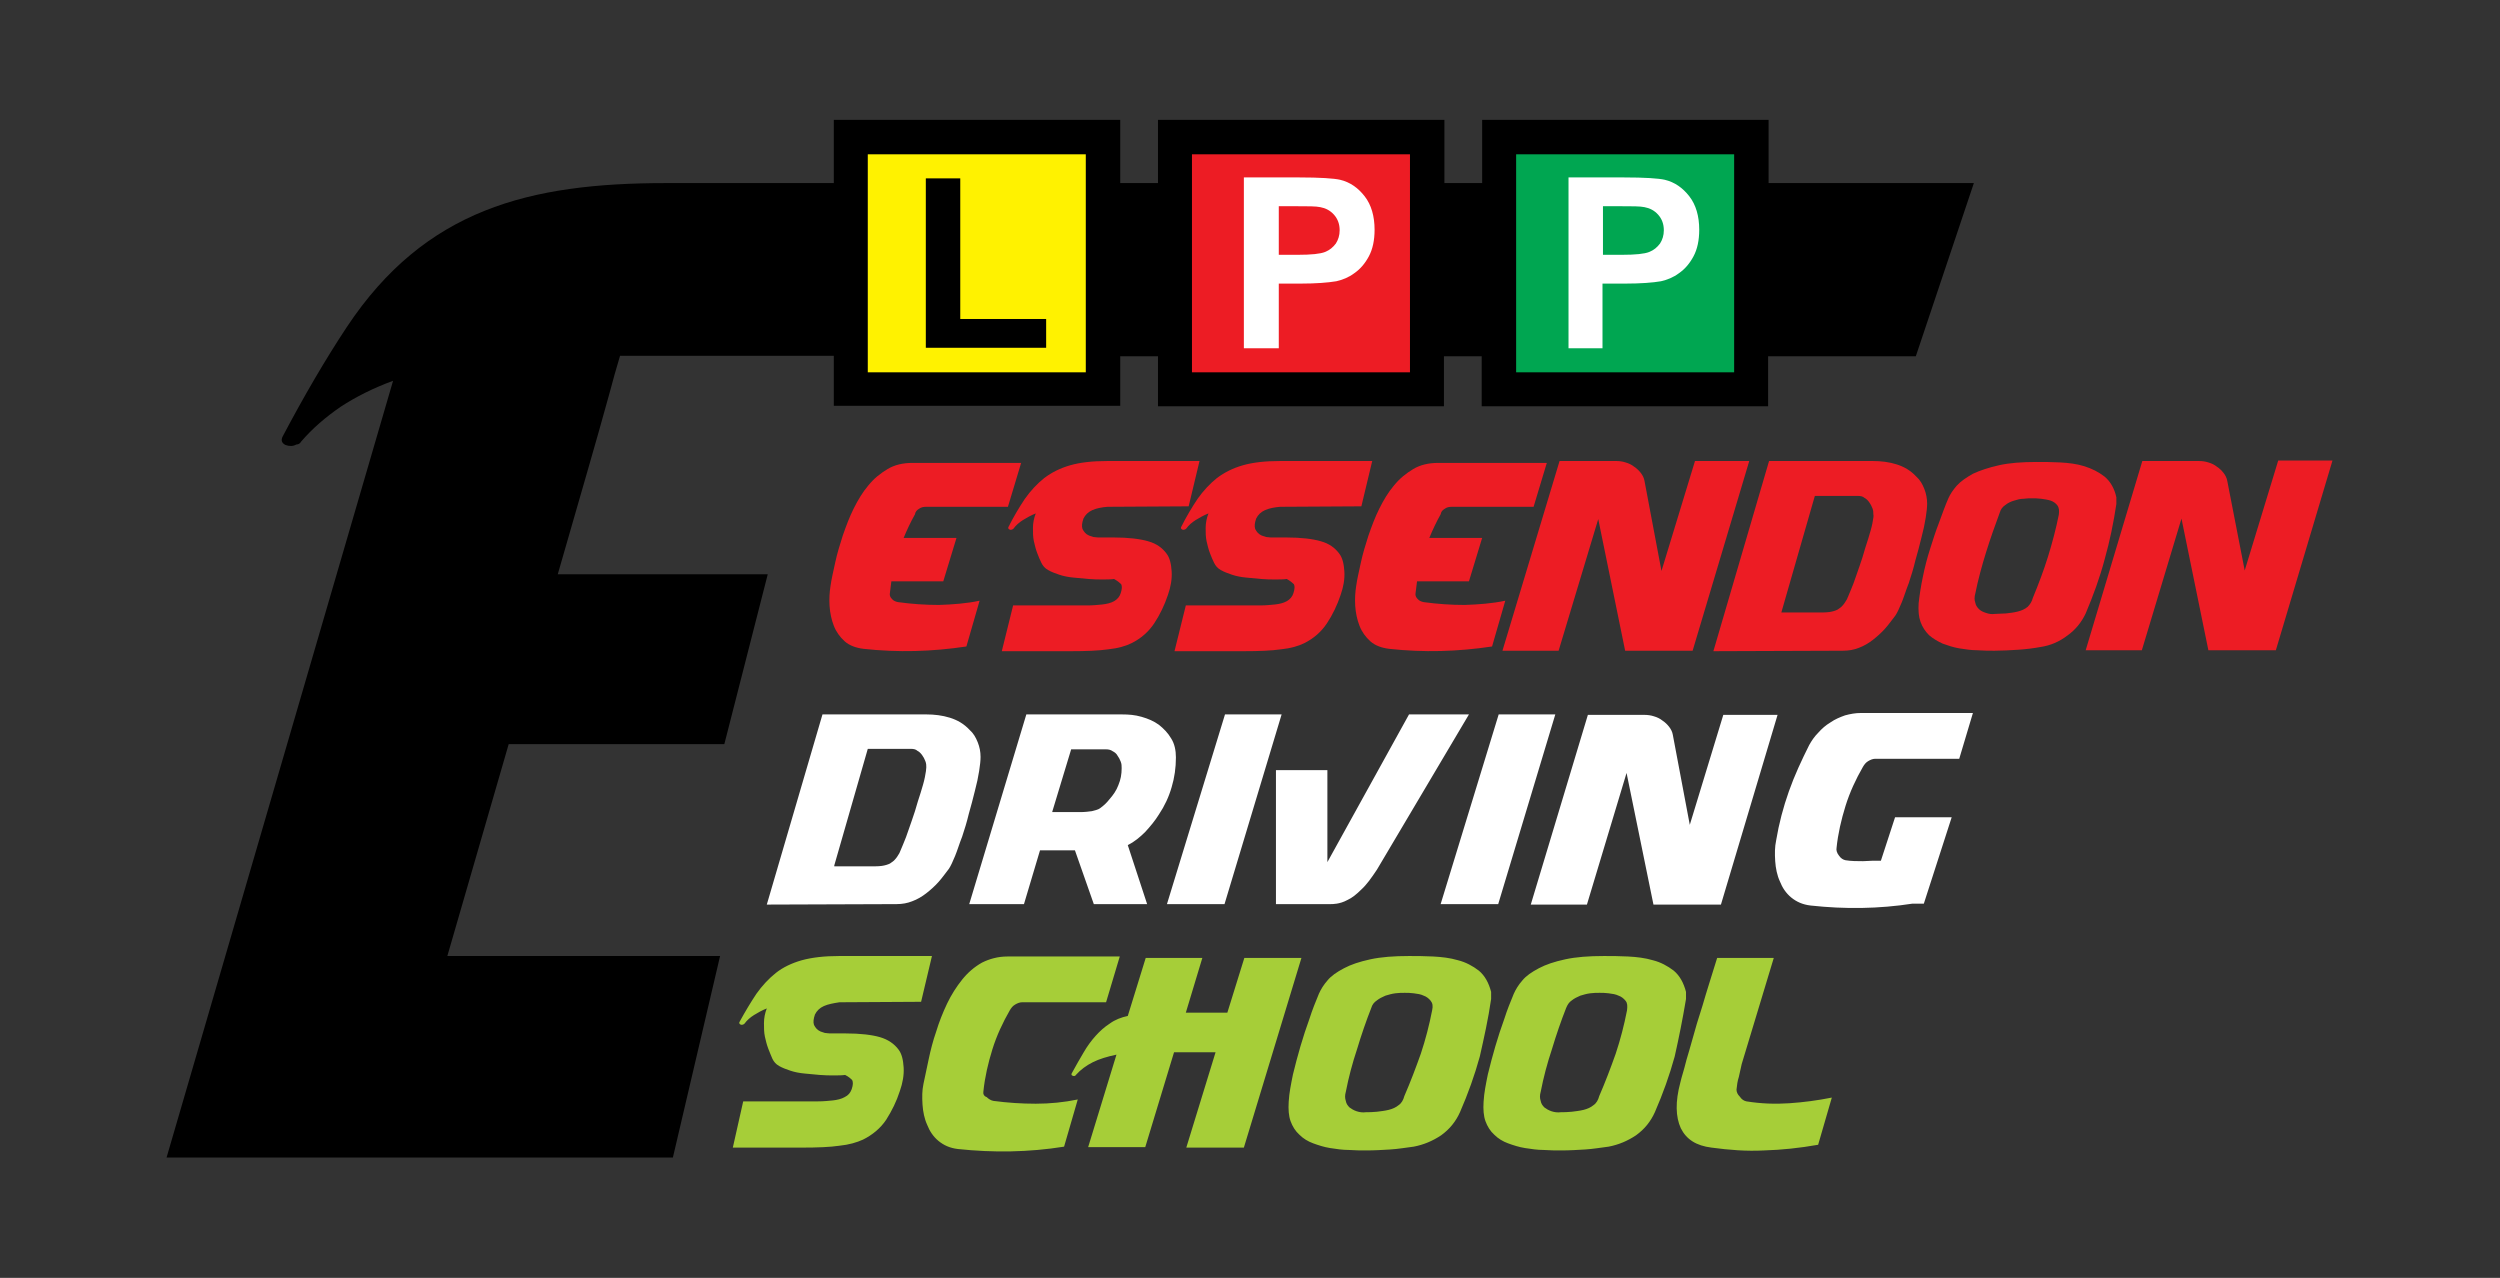
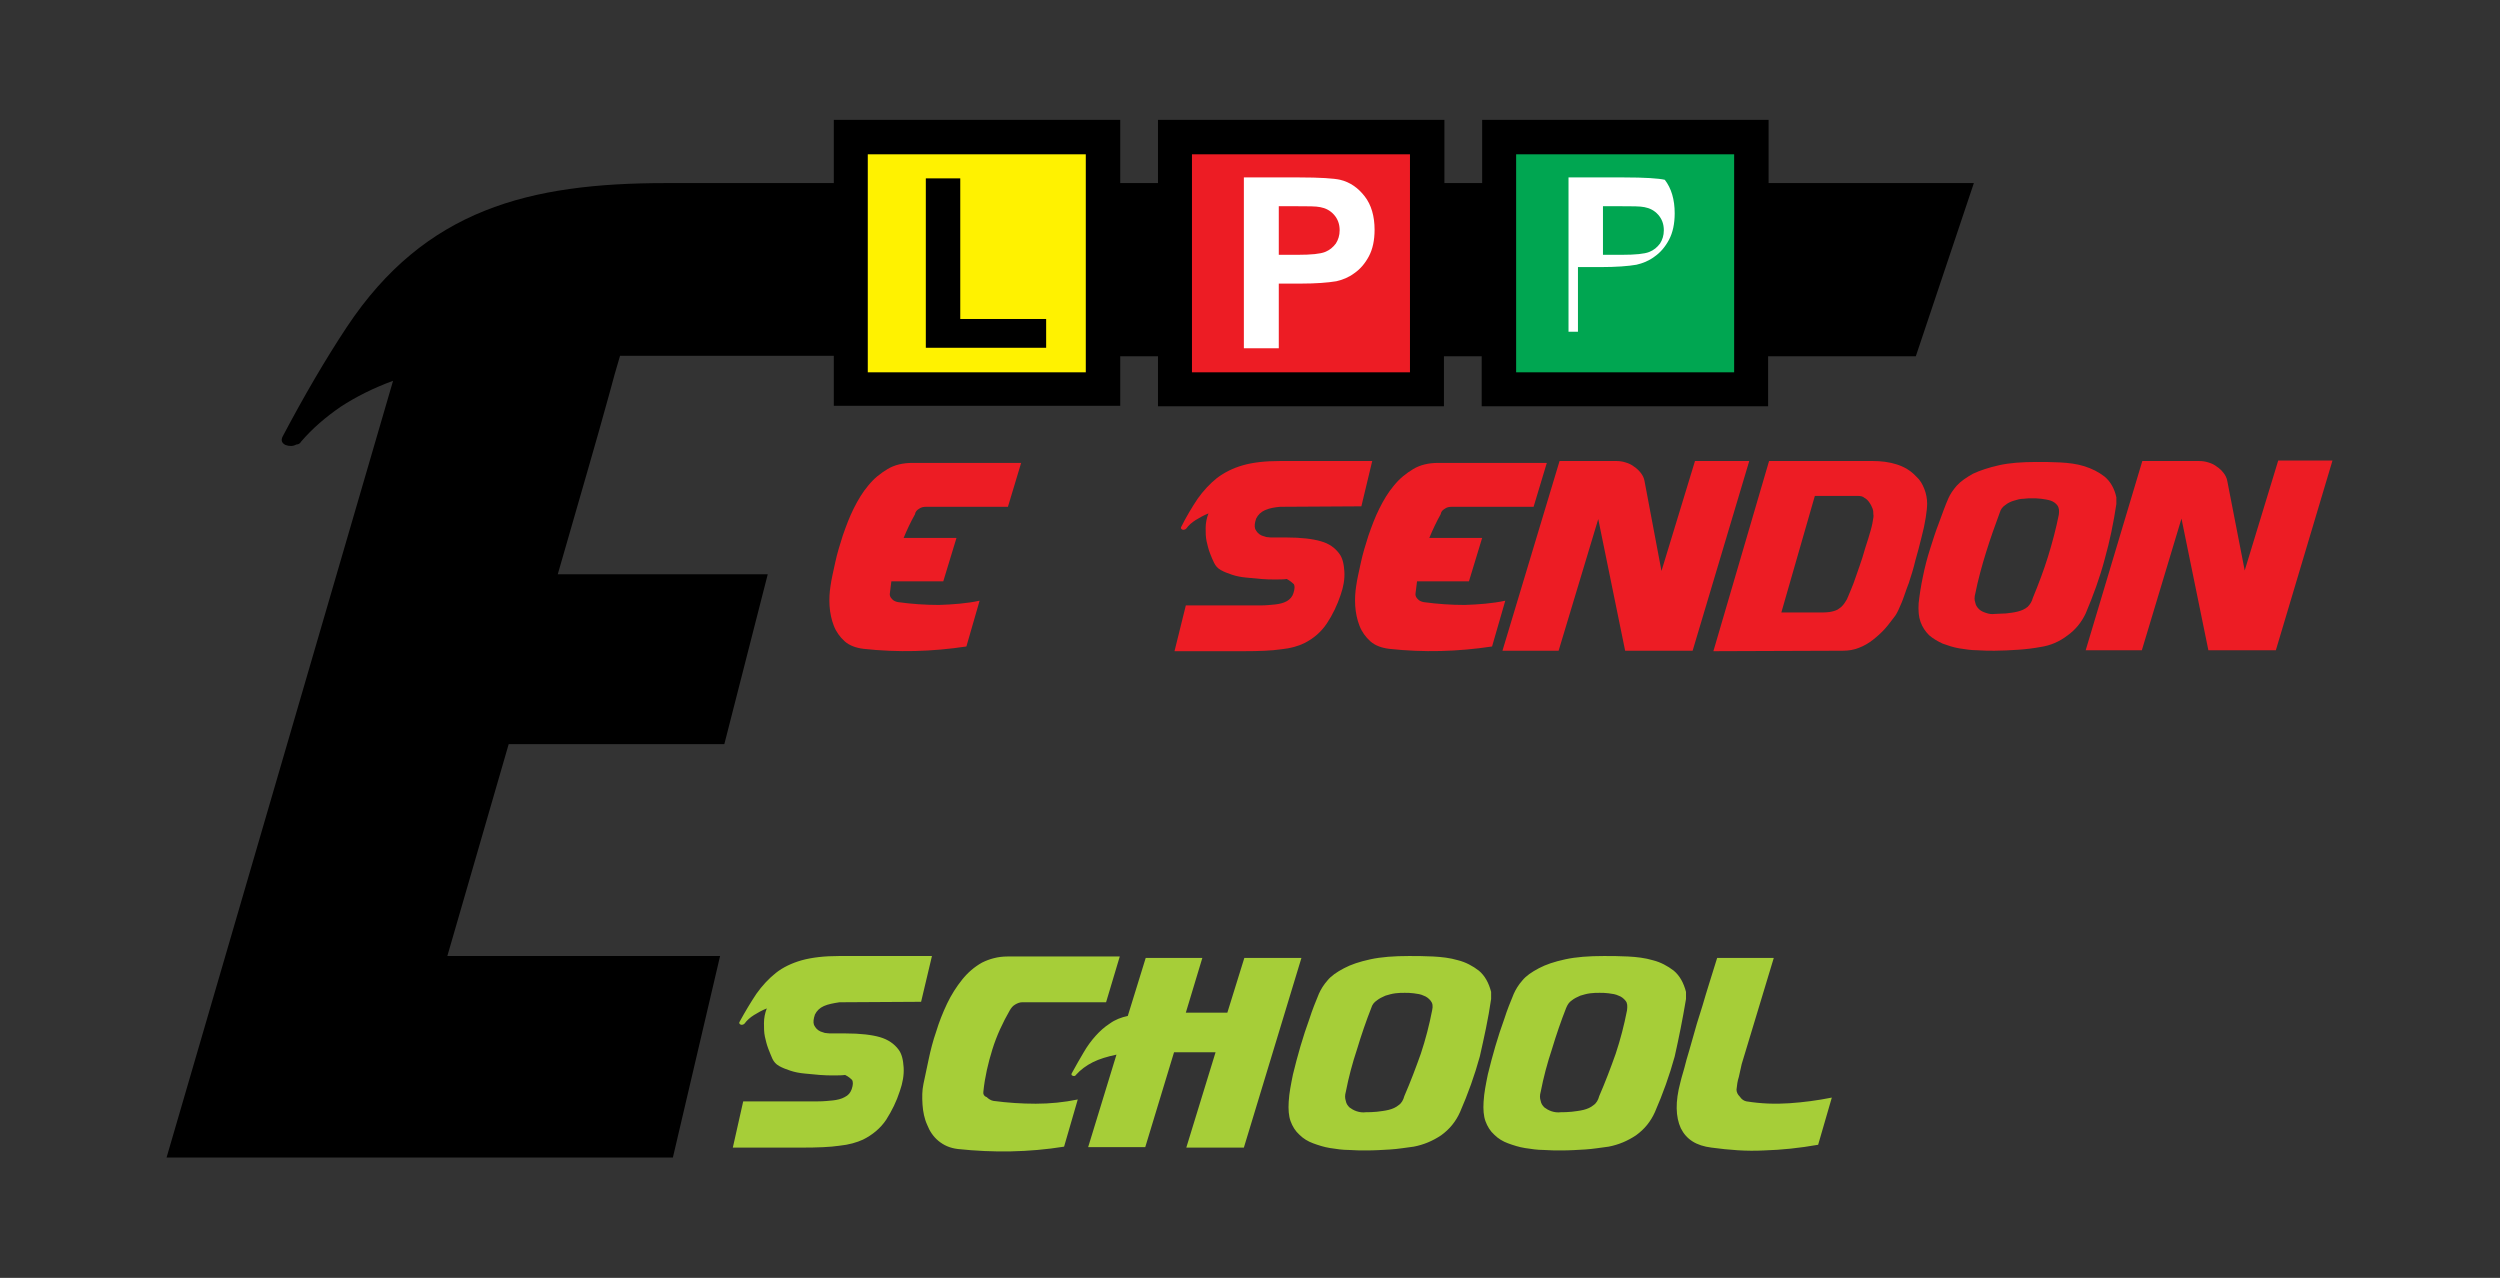
<svg xmlns="http://www.w3.org/2000/svg" version="1.1" x="0px" y="0px" viewBox="0 0 529.8 270.8" style="enable-background:new 0 0 529.8 270.8;" xml:space="preserve">
  <rect x="0" y="0" width="529.8" height="270.8" fill="#333333" stroke="none" />
  <style type="text/css">
	.st0{fill-rule:evenodd;clip-rule:evenodd;}
	.st1{fill:#FFFFFF;}
	.st2{fill:#A6CE38;}
	.st3{fill-rule:evenodd;clip-rule:evenodd;fill:#FFF200;}
	.st4{fill-rule:evenodd;clip-rule:evenodd;fill:#00A651;}
	.st5{fill-rule:evenodd;clip-rule:evenodd;fill:#ED1C24;}
	.st6{fill:#ED1C24;}
</style>
  <g id="Layer_1">
</g>
  <g id="Layer_2">
    <path class="st0" d="M418.3,38.8h-43.5V25.4h-60.7v13.4h-8V25.4h-60.7v13.4h-8V25.4h-60.7v13.4h-35.6c-28.9,0-51,5.5-67.6,30.5   c-4.5,6.8-9,14.5-13.6,23.2c-0.4,0.8-0.2,1.4,0.6,1.8c0.8,0.3,1.6,0.3,2.3-0.1c0.4,0,0.8-0.2,1-0.6c2.4-2.8,5.2-5.2,8.4-7.4   c3.2-2.1,7-4,11.1-5.5l-48,164.6h40.7v0h66.6l10-42.7H94.8c4.4-15.2,9.1-31.4,13-44.9h45.7l9.2-36h-44.5c5.9-20.6,7.5-25.8,11-38.5   c0.7-2.6,1.4-5.2,2.2-7.8h45.3v10.6h60.7V75.5h8v10.6H306V75.5h8v10.6h60.7V75.5H406L418.3,38.8z" />
-     <path class="st1" d="M389.2,179.7c0.3-3,1-6,1.9-8.9c0.9-2.9,2.2-5.7,3.7-8.3c0.3-0.5,0.6-0.9,1.1-1.2c0.5-0.3,1-0.5,1.5-0.5h17.8   l2.9-9.7h-23.8c-1.1,0-2.2,0.2-3.3,0.5c-1.1,0.4-2.1,0.8-3.1,1.5c-1,0.6-1.8,1.3-2.6,2.2c-0.8,0.8-1.4,1.7-1.9,2.6   c-1.6,3.2-3.1,6.4-4.3,9.8c-1.2,3.4-2.1,6.8-2.7,10.4c-0.3,1.4-0.3,2.8-0.2,4.4c0.1,1.5,0.4,3,1,4.3c0.5,1.3,1.3,2.5,2.4,3.4   c1.1,0.9,2.4,1.5,4.1,1.7c7.3,0.8,14.5,0.7,21.6-0.4h2.4l5.9-18.3h-12l-3,9.2c-1.3,0-2.5,0-3.8,0.1c-1.2,0-2.5,0-3.7-0.2   c-0.5-0.1-1-0.4-1.4-1C389.3,180.8,389.1,180.2,389.2,179.7 M354.5,155.7c-0.1-0.6-0.4-1.2-0.8-1.7c-0.4-0.5-0.8-0.9-1.4-1.3   c-0.5-0.4-1.1-0.7-1.8-0.9c-0.6-0.2-1.3-0.3-1.9-0.3h-12.1l-12.1,40.2h11.9l8.4-27.9l5.7,27.9h14.3l12-40.2h-11.5l-7.1,23.3   L354.5,155.7z M305.3,191.6h12.2l12.1-40.2h-12L305.3,191.6z M281.3,182.7v-19.5h-10.9v28.4H282c0.2,0,0.7,0,1.3-0.1   c0.6-0.1,1.4-0.3,2.3-0.8c0.9-0.4,1.9-1.2,2.9-2.2c1.1-1,2.1-2.4,3.3-4.2l19.5-32.9h-12.7L281.3,182.7z M247.3,191.6h12.2   l12.1-40.2h-12L247.3,191.6z M223,172l4-13.2h7.4c0.5,0,1,0.1,1.4,0.4c0.4,0.2,0.8,0.5,1,0.9c0.3,0.4,0.5,0.8,0.7,1.3   c0.2,0.5,0.2,0.9,0.2,1.4c0,1.3-0.2,2.4-0.7,3.6c-0.4,1.1-1.1,2.1-1.9,3c-0.3,0.4-0.6,0.7-0.9,1c-0.3,0.3-0.7,0.6-1.1,0.9   c-0.4,0.3-1,0.4-1.7,0.6c-0.7,0.1-1.5,0.2-2.5,0.2H223z M231.8,191.6h11.3l-4.1-12.5c1.4-0.7,2.6-1.7,3.7-2.8   c1.1-1.2,2.1-2.4,2.9-3.7c1.2-1.8,2.1-3.7,2.7-5.8c0.6-2,0.9-4.1,0.9-6.3c0-1.5-0.3-2.9-1-4c-0.7-1.2-1.6-2.1-2.6-2.9   c-1.1-0.8-2.3-1.3-3.7-1.7c-1.4-0.4-2.7-0.5-4.1-0.5h-20.3l-12.1,40.2h11.6l3.4-11.4h7.4L231.8,191.6z M176.8,183.4l7.1-24.7h9.2   c0.5,0,1,0.1,1.3,0.4c0.4,0.2,0.7,0.5,1,0.9c0.3,0.4,0.5,0.8,0.7,1.3c0.2,0.5,0.2,0.9,0.2,1.3c0,0.4-0.1,1.1-0.3,2.1   c-0.2,1-0.5,2-0.9,3.3c-0.4,1.2-0.8,2.5-1.2,3.9c-0.4,1.3-0.9,2.6-1.3,3.8c-0.4,1.2-0.8,2.3-1.2,3.2c-0.4,0.9-0.6,1.5-0.8,1.9   c-0.3,0.5-0.6,1-0.9,1.3c-0.3,0.4-0.7,0.6-1.1,0.9c-0.4,0.2-1,0.4-1.7,0.5c-0.7,0.1-1.5,0.1-2.5,0.1H176.8z M190,191.6   c1.2,0,2.3-0.2,3.3-0.6c1.1-0.4,2.1-1,3-1.7c0.9-0.7,1.8-1.5,2.6-2.4c0.8-0.9,1.5-1.9,2.2-2.8c0.4-0.6,0.8-1.5,1.3-2.7   c0.5-1.2,0.9-2.6,1.5-4.1c0.5-1.5,1-3.1,1.4-4.8c0.5-1.7,0.9-3.3,1.3-4.9c0.4-1.5,0.7-2.9,0.9-4.2c0.2-1.3,0.3-2.2,0.3-3   c0-1.1-0.2-2.1-0.6-3.1c-0.4-1-0.9-1.9-1.7-2.6c-1.2-1.3-2.6-2.1-4.2-2.6c-1.6-0.5-3.3-0.7-5-0.7h-22l-11.8,40.3L190,191.6z" />
    <path class="st2" d="M368,230.9c0.1-0.9,0.2-1.8,0.5-2.7c0.2-0.9,0.4-1.8,0.6-2.7l6.8-22.5h-12c-1.2,3.9-2.3,7.3-3.1,10.1   c-0.9,2.8-1.6,5.1-2.1,7c-0.5,1.9-1,3.4-1.3,4.5c-0.3,1.1-0.5,2-0.7,2.6c-0.2,0.6-0.3,1.1-0.4,1.4c-0.1,0.3-0.1,0.5-0.2,0.8   c-1.1,4.1-1,7.3,0.1,9.7c1.2,2.4,3.3,3.7,6.5,4.1c3.7,0.5,7.4,0.8,11.1,0.6c3.7-0.1,7.5-0.5,11.5-1.2l2.9-10c-3,0.6-6,1-9,1.2   c-3,0.2-6,0.1-9.1-0.4c-0.5-0.1-1-0.4-1.4-1C368.2,231.9,368,231.4,368,230.9 M338.9,232.3c-0.2,0.8-0.6,1.5-1.2,1.9   c-0.6,0.5-1.3,0.8-2.1,1c-0.8,0.2-1.7,0.3-2.5,0.4c-0.9,0.1-1.7,0.1-2.3,0.1c-0.7,0.1-1.4,0-2-0.2c-0.6-0.2-1.1-0.5-1.5-0.8   c-0.4-0.4-0.7-0.8-0.8-1.4c-0.2-0.6-0.2-1.2,0-1.9c0.6-3.1,1.4-6.1,2.4-9.1c0.9-3,1.9-5.9,3-8.7c0.3-0.7,0.6-1.2,1.2-1.6   c0.5-0.4,1.1-0.7,1.8-1c0.7-0.2,1.3-0.4,2.1-0.5c0.7-0.1,1.4-0.1,2-0.1c0.5,0,1.2,0,1.9,0.1c0.8,0.1,1.5,0.2,2.1,0.5   c0.6,0.2,1.1,0.6,1.5,1.1c0.4,0.5,0.4,1.1,0.3,2c-0.6,3.1-1.4,6.2-2.4,9.2C341.3,226.4,340.2,229.3,338.9,232.3z M357.3,211.7v-1.5   c-0.5-1.9-1.3-3.4-2.6-4.5c-1.3-1-2.8-1.8-4.4-2.2c-1.7-0.5-3.4-0.7-5.3-0.8c-1.9-0.1-3.6-0.1-5.1-0.1c-3.2,0-5.9,0.2-8.2,0.7   c-2.3,0.5-4.1,1.1-5.6,1.9c-1.5,0.8-2.7,1.6-3.5,2.6c-0.8,0.9-1.4,1.9-1.8,2.8c-0.7,1.7-1.4,3.4-2,5.3c-0.7,1.9-1.3,3.8-1.9,5.8   c-0.6,2-1.1,4-1.6,6c-0.4,2-0.8,3.9-0.9,5.8c-0.1,1.6,0,3,0.4,4.1c0.4,1.1,1,2.1,1.9,2.9c0.8,0.8,1.8,1.4,2.9,1.8   c1.1,0.4,2.3,0.8,3.6,1c1.3,0.2,2.6,0.4,3.9,0.4c1.3,0.1,2.6,0.1,3.8,0.1c1.7,0,3.4-0.1,5-0.2c1.7-0.1,3.4-0.4,5-0.6   c2.1-0.4,4-1.2,5.8-2.4c1.8-1.3,3.1-2.9,4-4.9c1.7-3.9,3.1-7.8,4.2-11.8C355.8,219.9,356.6,215.9,357.3,211.7z M297.6,232.3   c-0.2,0.8-0.6,1.5-1.2,1.9c-0.6,0.5-1.3,0.8-2.1,1c-0.8,0.2-1.7,0.3-2.5,0.4c-0.9,0.1-1.7,0.1-2.3,0.1c-0.7,0.1-1.4,0-2-0.2   c-0.6-0.2-1.1-0.5-1.5-0.8c-0.4-0.4-0.7-0.8-0.8-1.4c-0.2-0.6-0.2-1.2,0-1.9c0.6-3.1,1.4-6.1,2.4-9.1c0.9-3,1.9-5.9,3-8.7   c0.2-0.7,0.6-1.2,1.2-1.6c0.5-0.4,1.1-0.7,1.8-1c0.7-0.2,1.3-0.4,2.1-0.5c0.7-0.1,1.4-0.1,2-0.1c0.5,0,1.2,0,1.9,0.1   c0.8,0.1,1.5,0.2,2.1,0.5c0.6,0.2,1.1,0.6,1.5,1.1c0.4,0.5,0.5,1.1,0.3,2c-0.6,3.1-1.4,6.2-2.4,9.2   C300,226.4,298.9,229.3,297.6,232.3z M316,211.7v-1.5c-0.5-1.9-1.3-3.4-2.6-4.5c-1.3-1-2.8-1.8-4.4-2.2c-1.7-0.5-3.4-0.7-5.3-0.8   c-1.9-0.1-3.6-0.1-5.1-0.1c-3.2,0-5.9,0.2-8.2,0.7c-2.3,0.5-4.1,1.1-5.6,1.9c-1.5,0.8-2.7,1.6-3.5,2.6c-0.8,0.9-1.4,1.9-1.8,2.8   c-0.7,1.7-1.4,3.4-2,5.3c-0.7,1.9-1.3,3.8-1.9,5.8c-0.6,2-1.1,4-1.6,6c-0.4,2-0.8,3.9-0.9,5.8c-0.1,1.6,0,3,0.4,4.1   c0.4,1.1,1,2.1,1.9,2.9c0.8,0.8,1.8,1.4,2.9,1.8c1.1,0.4,2.3,0.8,3.6,1c1.3,0.2,2.6,0.4,3.9,0.4c1.3,0.1,2.6,0.1,3.8,0.1   c1.7,0,3.4-0.1,5-0.2c1.7-0.1,3.4-0.4,5-0.6c2.1-0.4,4-1.2,5.8-2.4c1.8-1.3,3.1-2.9,4-4.9c1.7-3.9,3.1-7.8,4.2-11.8   C314.5,219.9,315.4,215.9,316,211.7z M251.4,243.2h12.2l12.2-40.2h-12.1l-3.6,11.6h-8.8l3.5-11.6h-12l-3.8,12.3   c-1.4,0.3-2.7,0.8-3.8,1.6c-1.1,0.7-2.1,1.6-3,2.6c-0.9,1-1.8,2.2-2.6,3.6c-0.8,1.3-1.6,2.8-2.5,4.4c-0.1,0.3,0,0.4,0.3,0.5   c0.3,0.1,0.5,0,0.7-0.3c0.9-1,2.1-1.9,3.5-2.6c1.4-0.7,3.1-1.2,5-1.6l-6,19.6h12.1l6.1-20.1h8.8L251.4,243.2z M208.4,231.3   c0.3-3,1-6,1.9-8.9c0.9-2.9,2.2-5.7,3.7-8.3c0.3-0.5,0.6-0.9,1.1-1.2c0.5-0.3,1-0.5,1.5-0.5h17.8l2.9-9.7h-23.8   c-2,0-3.8,0.5-5.4,1.3c-1.6,0.9-3,2.1-4.2,3.6c-1.2,1.5-2.3,3.2-3.2,5.1c-0.9,1.9-1.7,3.9-2.3,5.9c-0.7,2-1.2,4-1.6,5.9   c-0.4,1.9-0.8,3.7-1.1,5.2c-0.3,1.4-0.3,2.8-0.2,4.4c0.1,1.5,0.4,3,1,4.3c0.5,1.3,1.3,2.5,2.4,3.4c1.1,0.9,2.4,1.5,4.1,1.7   c7.5,0.8,15,0.7,22.5-0.5l2.9-10c-2.9,0.6-5.9,0.9-8.9,0.9c-3,0-6-0.2-9-0.6c-0.5-0.1-1-0.4-1.4-0.8   C208.5,232.3,208.3,231.8,208.4,231.3z M155.3,243.2H170c3.2,0,5.9-0.1,7.9-0.4c2-0.2,3.7-0.7,5-1.3c2-1,3.7-2.4,4.9-4.2   c1.2-1.9,2.2-3.9,2.9-6.1c0.6-1.7,0.9-3.4,0.8-5c-0.1-1.6-0.4-2.9-1.1-3.8c-0.9-1.2-2.2-2.1-3.9-2.6c-1.7-0.5-4.2-0.8-7.4-0.8   c-0.8,0-1.4,0-1.9,0c-0.5,0-1,0-1.4,0c-0.4,0-0.7-0.1-1-0.1c-0.3-0.1-0.6-0.2-0.9-0.3c-0.7-0.3-1.1-0.8-1.4-1.4   c-0.2-0.6-0.1-1.3,0.2-2.2c0.4-0.8,1-1.4,1.9-1.8c0.9-0.4,2-0.6,3.3-0.8l17.3-0.1l2.3-9.7h-19.7c-3.1,0-5.7,0.3-7.9,0.9   c-2.1,0.6-4,1.5-5.5,2.7c-1.5,1.2-2.9,2.7-4.1,4.4c-1.2,1.8-2.4,3.8-3.6,6c-0.1,0.2,0,0.4,0.2,0.5c0.2,0.1,0.4,0.1,0.6,0   c0.1,0,0.2-0.1,0.3-0.2c0.5-0.7,1.2-1.3,2-1.8c0.8-0.5,1.7-1,2.7-1.4c-0.4,1-0.6,2.1-0.6,3.1c0,1,0,2,0.2,2.9   c0.2,0.9,0.4,1.7,0.7,2.5c0.3,0.8,0.6,1.5,0.9,2.2c0.3,0.6,0.7,1.1,1.4,1.5c0.7,0.4,1.5,0.7,2.4,1c0.9,0.3,1.9,0.5,3,0.6   c1.1,0.1,2.2,0.2,3.2,0.3c1.1,0.1,2.1,0.1,3,0.1c0.9,0,1.7,0,2.4-0.1c0.8,0.4,1.2,0.8,1.5,1.1c0.2,0.4,0.2,1-0.1,1.9   c-0.3,0.8-0.7,1.3-1.5,1.7c-0.7,0.4-1.6,0.6-2.5,0.7c-1,0.1-2,0.2-3.1,0.2c-1.1,0-2.1,0-3.1,0h-12.8L155.3,243.2z" />
    <rect x="183.9" y="32.7" class="st3" width="46.2" height="46.2" />
    <rect x="321.3" y="32.7" class="st4" width="46.2" height="46.2" />
    <polygon points="196.2,73.7 196.2,37.8 203.5,37.8 203.5,67.6 221.7,67.6 221.7,73.7  " />
    <rect x="252.6" y="32.7" class="st5" width="46.2" height="46.2" />
    <path class="st1" d="M271,43.8V54h4c2.9,0,4.8-0.2,5.8-0.6c1-0.4,1.7-1,2.3-1.8c0.5-0.8,0.8-1.7,0.8-2.8c0-1.3-0.4-2.4-1.2-3.3   c-0.8-0.9-1.8-1.4-2.9-1.6c-0.9-0.2-2.6-0.2-5.3-0.2H271z M263.6,73.9V37.6h11.7c4.4,0,7.4,0.2,8.7,0.5c2.1,0.5,3.8,1.7,5.2,3.5   c1.4,1.8,2.1,4.2,2.1,7.1c0,2.2-0.4,4.1-1.2,5.6c-0.8,1.5-1.8,2.7-3.1,3.6c-1.2,0.9-2.5,1.4-3.8,1.7c-1.8,0.3-4.3,0.5-7.6,0.5H271   v13.7H263.6z" />
-     <path class="st1" d="M339.7,43.8V54h4c2.9,0,4.8-0.2,5.8-0.6c1-0.4,1.7-1,2.3-1.8c0.5-0.8,0.8-1.7,0.8-2.8c0-1.3-0.4-2.4-1.2-3.3   c-0.8-0.9-1.8-1.4-2.9-1.6c-0.9-0.2-2.6-0.2-5.3-0.2H339.7z M332.4,73.9V37.6h11.7c4.5,0,7.4,0.2,8.7,0.5c2.1,0.5,3.8,1.7,5.2,3.5   c1.4,1.8,2.1,4.2,2.1,7.1c0,2.2-0.4,4.1-1.2,5.6c-0.8,1.5-1.8,2.7-3.1,3.6c-1.2,0.9-2.5,1.4-3.8,1.7c-1.7,0.3-4.3,0.5-7.6,0.5h-4.8   v13.7H332.4z" />
-     <path class="st6" d="M212.3,138H227c3.2,0,5.8-0.1,7.9-0.4c2-0.2,3.7-0.7,4.9-1.3c2-1,3.6-2.4,4.8-4.2c1.2-1.8,2.2-3.9,2.9-6   c0.6-1.7,0.9-3.4,0.8-5c-0.1-1.6-0.4-2.9-1.1-3.8c-0.9-1.2-2.1-2.1-3.9-2.6c-1.7-0.5-4.2-0.8-7.3-0.8c-0.8,0-1.4,0-1.9,0   c-0.5,0-1,0-1.4,0c-0.4,0-0.7-0.1-1-0.1c-0.3-0.1-0.6-0.2-0.9-0.3c-0.7-0.3-1.1-0.8-1.4-1.4c-0.2-0.6-0.1-1.3,0.2-2.2   c0.4-0.8,1-1.4,1.9-1.8c0.9-0.4,2-0.6,3.2-0.7l17.2-0.1l2.3-9.6h-19.6c-3.1,0-5.7,0.3-7.8,0.9c-2.1,0.6-3.9,1.5-5.5,2.7   c-1.5,1.2-2.9,2.7-4.1,4.4c-1.2,1.8-2.4,3.8-3.5,6c-0.1,0.2,0,0.4,0.2,0.5c0.2,0.1,0.4,0.1,0.6,0c0.1,0,0.2-0.1,0.3-0.2   c0.5-0.7,1.2-1.3,2-1.8c0.8-0.5,1.7-1,2.7-1.4c-0.4,1-0.6,2.1-0.6,3.1c0,1,0,1.9,0.2,2.8c0.2,0.9,0.4,1.7,0.7,2.5   c0.3,0.8,0.6,1.5,0.9,2.1c0.3,0.6,0.7,1.1,1.4,1.5c0.7,0.4,1.5,0.7,2.4,1c0.9,0.3,1.9,0.5,3,0.6c1.1,0.1,2.2,0.2,3.2,0.3   c1.1,0.1,2,0.1,3,0.1c0.9,0,1.7,0,2.4-0.1c0.7,0.4,1.2,0.8,1.5,1.1c0.2,0.4,0.2,1-0.1,1.9c-0.2,0.7-0.7,1.3-1.4,1.7   c-0.7,0.4-1.6,0.6-2.5,0.7c-1,0.1-2,0.2-3.1,0.2c-1.1,0-2.1,0-3.1,0h-12.7L212.3,138z" />
+     <path class="st1" d="M339.7,43.8V54h4c2.9,0,4.8-0.2,5.8-0.6c1-0.4,1.7-1,2.3-1.8c0.5-0.8,0.8-1.7,0.8-2.8c0-1.3-0.4-2.4-1.2-3.3   c-0.8-0.9-1.8-1.4-2.9-1.6c-0.9-0.2-2.6-0.2-5.3-0.2H339.7z M332.4,73.9V37.6h11.7c4.5,0,7.4,0.2,8.7,0.5c1.4,1.8,2.1,4.2,2.1,7.1c0,2.2-0.4,4.1-1.2,5.6c-0.8,1.5-1.8,2.7-3.1,3.6c-1.2,0.9-2.5,1.4-3.8,1.7c-1.7,0.3-4.3,0.5-7.6,0.5h-4.8   v13.7H332.4z" />
    <path class="st6" d="M248.9,138h14.7c3.2,0,5.8-0.1,7.9-0.4c2-0.2,3.7-0.7,4.9-1.3c2-1,3.6-2.4,4.8-4.2c1.2-1.8,2.2-3.9,2.9-6   c0.6-1.7,0.9-3.4,0.8-5c-0.1-1.6-0.4-2.9-1.1-3.8c-0.9-1.2-2.1-2.1-3.9-2.6c-1.7-0.5-4.2-0.8-7.3-0.8c-0.8,0-1.4,0-1.9,0   c-0.5,0-1,0-1.4,0c-0.4,0-0.7-0.1-1-0.1c-0.3-0.1-0.6-0.2-0.9-0.3c-0.7-0.3-1.1-0.8-1.4-1.4c-0.2-0.6-0.1-1.3,0.2-2.2   c0.4-0.8,1-1.4,1.9-1.8c0.9-0.4,2-0.6,3.2-0.7l17.2-0.1l2.3-9.6h-19.6c-3.1,0-5.7,0.3-7.8,0.9c-2.1,0.6-3.9,1.5-5.5,2.7   c-1.5,1.2-2.9,2.7-4.1,4.4c-1.2,1.8-2.4,3.8-3.5,6c-0.1,0.2,0,0.4,0.2,0.5c0.2,0.1,0.4,0.1,0.6,0c0.1,0,0.2-0.1,0.3-0.2   c0.5-0.7,1.2-1.3,2-1.8c0.8-0.5,1.7-1,2.7-1.4c-0.4,1-0.6,2.1-0.6,3.1c0,1,0,1.9,0.2,2.8c0.2,0.9,0.4,1.7,0.7,2.5   c0.3,0.8,0.6,1.5,0.9,2.1c0.3,0.6,0.7,1.1,1.4,1.5c0.7,0.4,1.5,0.7,2.4,1c0.9,0.3,1.9,0.5,3,0.6c1.1,0.1,2.2,0.2,3.2,0.3   c1.1,0.1,2,0.1,3,0.1c0.9,0,1.7,0,2.4-0.1c0.7,0.4,1.2,0.8,1.5,1.1c0.2,0.4,0.2,1-0.1,1.9c-0.2,0.7-0.7,1.3-1.4,1.7   c-0.7,0.4-1.6,0.6-2.5,0.7c-1,0.1-2,0.2-3.1,0.2c-1.1,0-2.1,0-3.1,0h-12.7L248.9,138z" />
    <path class="st6" d="M446,101c-1.3-1-2.7-1.7-4.3-2.2c-1.6-0.5-3.3-0.7-5.1-0.8c-1.8-0.1-3.5-0.1-5-0.1c-3.1,0-5.8,0.2-8,0.7   c-2.2,0.5-4,1.1-5.5,1.8c-1.4,0.8-2.6,1.6-3.4,2.5c-0.8,0.9-1.4,1.8-1.8,2.7c-0.7,1.6-1.3,3.3-2,5.2c-0.7,1.8-1.3,3.7-1.9,5.6   c-0.6,1.9-1.1,3.8-1.5,5.8c-0.4,1.9-0.7,3.8-0.9,5.6c-0.1,1.6,0,2.9,0.4,4c0.4,1.1,1,2,1.8,2.8c0.8,0.7,1.8,1.3,2.9,1.8   c1.1,0.4,2.3,0.8,3.5,1c1.3,0.2,2.5,0.4,3.8,0.4c1.3,0.1,2.5,0.1,3.7,0.1c1.6,0,3.3-0.1,4.9-0.2c1.6-0.1,3.3-0.3,4.9-0.6   c2-0.3,3.9-1.1,5.6-2.4c1.7-1.2,3-2.8,3.9-4.7c1.6-3.8,3-7.6,4-11.4c1.1-3.9,1.9-7.8,2.5-11.8v-1.4C448.1,103.5,447.2,102,446,101z    M436.3,109.1c-0.6,3-1.4,6-2.3,8.9c-0.9,2.9-2,5.8-3.2,8.7c-0.2,0.8-0.6,1.4-1.1,1.9c-0.6,0.5-1.3,0.8-2.1,1   c-0.8,0.2-1.6,0.3-2.5,0.4c-0.8,0-1.6,0.1-2.3,0.1c-0.7,0.1-1.3,0-1.9-0.2c-0.6-0.2-1.1-0.4-1.5-0.8c-0.4-0.4-0.7-0.8-0.8-1.4   c-0.2-0.5-0.2-1.2,0-1.9c0.6-3,1.4-5.9,2.3-8.8c0.9-2.9,1.9-5.7,2.9-8.4c0.2-0.7,0.6-1.2,1.2-1.6c0.5-0.4,1.1-0.7,1.8-0.9   c0.6-0.2,1.3-0.4,2-0.4c0.7-0.1,1.3-0.1,1.9-0.1c0.5,0,1.1,0,1.9,0.1c0.7,0.1,1.4,0.2,2,0.4c0.6,0.2,1.1,0.6,1.4,1   C436.4,107.7,436.4,108.3,436.3,109.1z" />
    <path class="st6" d="M472,101.9c-0.1-0.6-0.4-1.2-0.8-1.7c-0.4-0.5-0.8-0.9-1.4-1.3c-0.5-0.4-1.1-0.7-1.8-0.9   c-0.6-0.2-1.3-0.3-1.9-0.3h-12.1L442,137.8h11.9l8.4-27.9l5.7,27.9h14.3l12-40.2h-11.5l-7.1,23.3L472,101.9z" />
    <path class="st6" d="M348.5,101.9c-0.1-0.6-0.4-1.2-0.8-1.7c-0.4-0.5-0.8-0.9-1.4-1.3c-0.5-0.4-1.1-0.7-1.8-0.9   c-0.6-0.2-1.3-0.3-1.9-0.3h-12.1l-12.1,40.2h11.9l8.4-27.9l5.7,27.9h14.3l12-40.2h-11.5l-7.1,23.3L348.5,101.9z" />
    <path class="st6" d="M407.8,103.6c-0.4-1-0.9-1.9-1.7-2.6c-1.2-1.3-2.6-2.1-4.2-2.6c-1.6-0.5-3.3-0.7-5-0.7h-22l-11.8,40.3   l27.5-0.1c1.2,0,2.3-0.2,3.3-0.6c1.1-0.4,2.1-1,3-1.7c0.9-0.7,1.8-1.5,2.6-2.4c0.8-0.9,1.5-1.9,2.2-2.8c0.4-0.6,0.8-1.5,1.3-2.7   c0.5-1.2,0.9-2.6,1.5-4.1c0.5-1.5,1-3.1,1.4-4.8c0.5-1.7,0.9-3.3,1.3-4.9c0.4-1.5,0.7-2.9,0.9-4.2c0.2-1.3,0.3-2.2,0.3-3   C408.4,105.7,408.2,104.6,407.8,103.6z M396.8,110.9c-0.2,1-0.5,2-0.9,3.3c-0.4,1.2-0.8,2.5-1.2,3.9c-0.4,1.3-0.9,2.6-1.3,3.8   c-0.4,1.2-0.8,2.3-1.2,3.2c-0.4,0.9-0.6,1.5-0.8,1.9c-0.3,0.5-0.6,1-0.9,1.3c-0.3,0.4-0.7,0.6-1.1,0.9c-0.4,0.2-1,0.4-1.7,0.5   c-0.7,0.1-1.5,0.1-2.5,0.1h-7.7l7.1-24.7h9.2c0.5,0,1,0.1,1.3,0.4c0.4,0.2,0.7,0.5,1,0.9c0.3,0.4,0.5,0.8,0.7,1.3   c0.2,0.5,0.2,0.9,0.2,1.3C397.1,109.2,397,109.9,396.8,110.9z" />
    <path class="st6" d="M194.8,107.8c0.4-0.3,0.9-0.4,1.5-0.4h17.3l2.8-9.3h-23.1c-1.9,0-3.7,0.4-5.2,1.3c-1.5,0.9-2.9,2-4.1,3.5   c-1.2,1.4-2.2,3.1-3.1,4.9c-0.9,1.8-1.6,3.7-2.3,5.7c-0.6,1.9-1.2,3.8-1.6,5.7c-0.4,1.9-0.8,3.5-1,5c-0.2,1.3-0.3,2.7-0.2,4.2   c0.1,1.5,0.4,2.9,0.9,4.2c0.5,1.3,1.3,2.4,2.3,3.3c1,0.9,2.4,1.4,4,1.6c7.3,0.8,14.5,0.6,21.8-0.5l2.8-9.7   c-2.8,0.6-5.7,0.8-8.6,0.9c-2.9,0-5.8-0.2-8.7-0.6c-0.5-0.1-1-0.3-1.3-0.7c-0.4-0.4-0.5-0.8-0.4-1.3c0.1-0.8,0.2-1.6,0.3-2.4h11   l2.8-9.2h-11.2c0.7-1.7,1.5-3.4,2.4-5C194,108.4,194.3,108.1,194.8,107.8z" />
    <path class="st6" d="M306.2,107.8c0.4-0.3,0.9-0.4,1.5-0.4h17.3l2.8-9.3h-23.1c-1.9,0-3.7,0.4-5.2,1.3c-1.5,0.9-2.9,2-4.1,3.5   c-1.2,1.4-2.2,3.1-3.1,4.9c-0.9,1.8-1.6,3.7-2.3,5.7c-0.6,1.9-1.2,3.8-1.6,5.7c-0.4,1.9-0.8,3.5-1,5c-0.2,1.3-0.3,2.7-0.2,4.2   c0.1,1.5,0.4,2.9,0.9,4.2c0.5,1.3,1.3,2.4,2.3,3.3c1,0.9,2.4,1.4,4,1.6c7.3,0.8,14.5,0.6,21.8-0.5l2.8-9.7   c-2.8,0.6-5.7,0.8-8.6,0.9c-2.9,0-5.8-0.2-8.7-0.6c-0.5-0.1-1-0.3-1.3-0.7c-0.4-0.4-0.5-0.8-0.4-1.3c0.1-0.8,0.2-1.6,0.3-2.4h11   l2.8-9.2h-11.2c0.7-1.7,1.5-3.4,2.4-5C305.4,108.4,305.7,108.1,306.2,107.8z" />
  </g>
</svg>